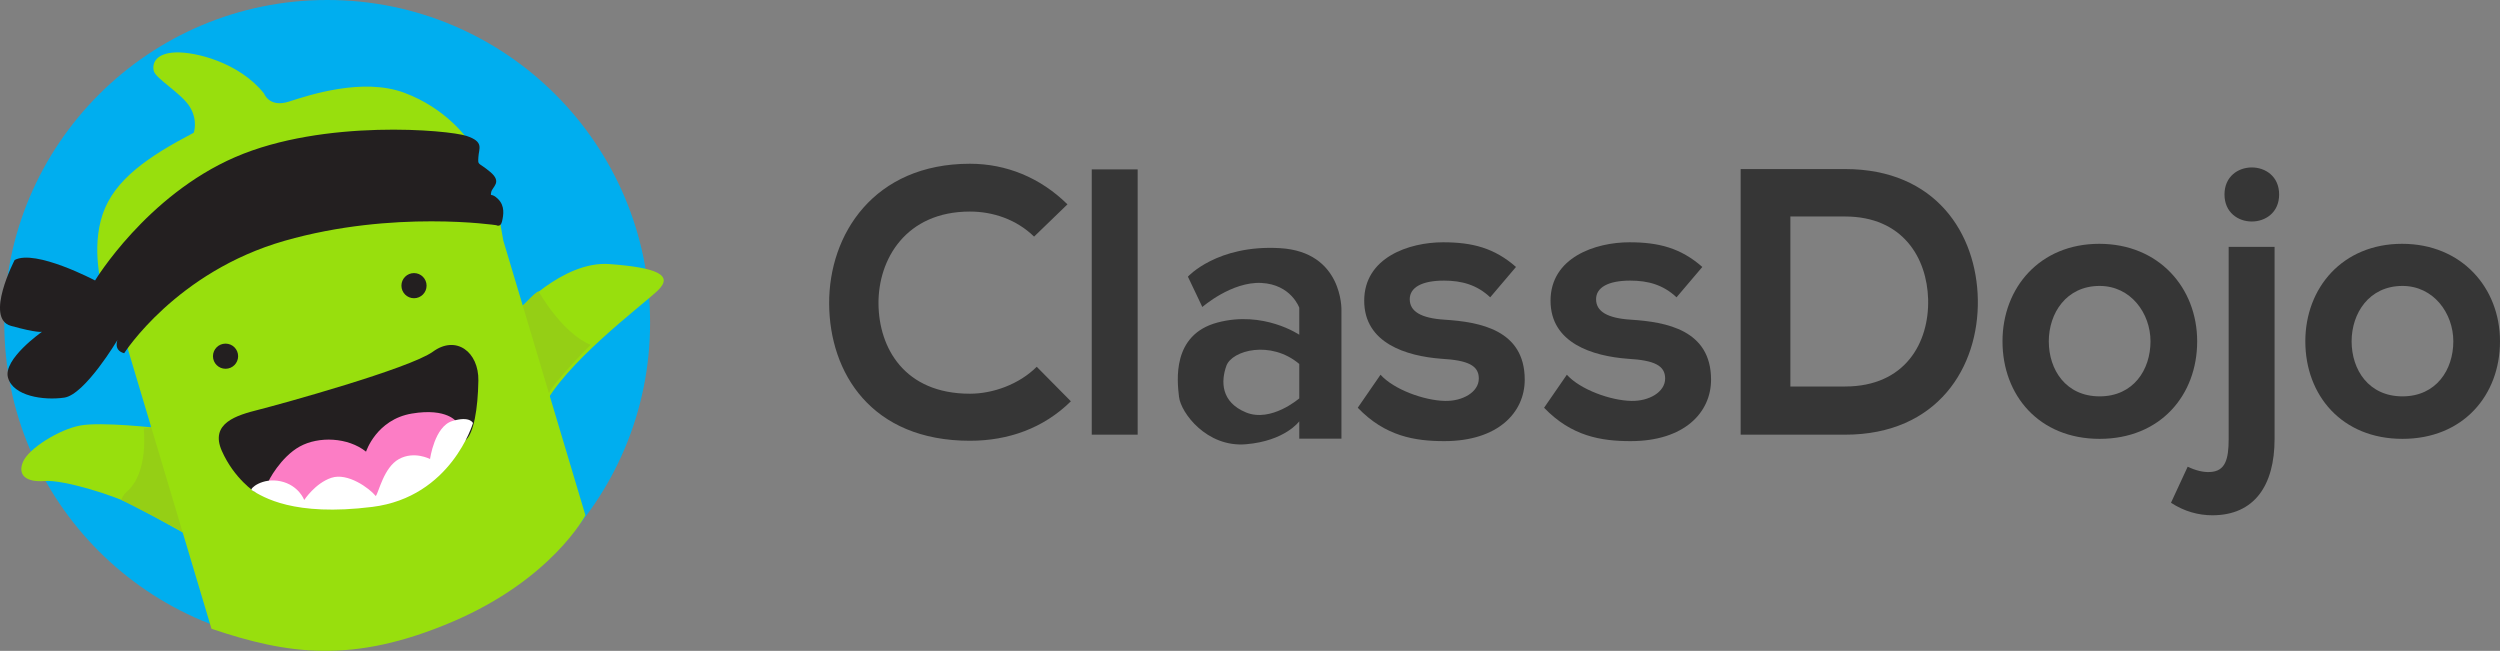
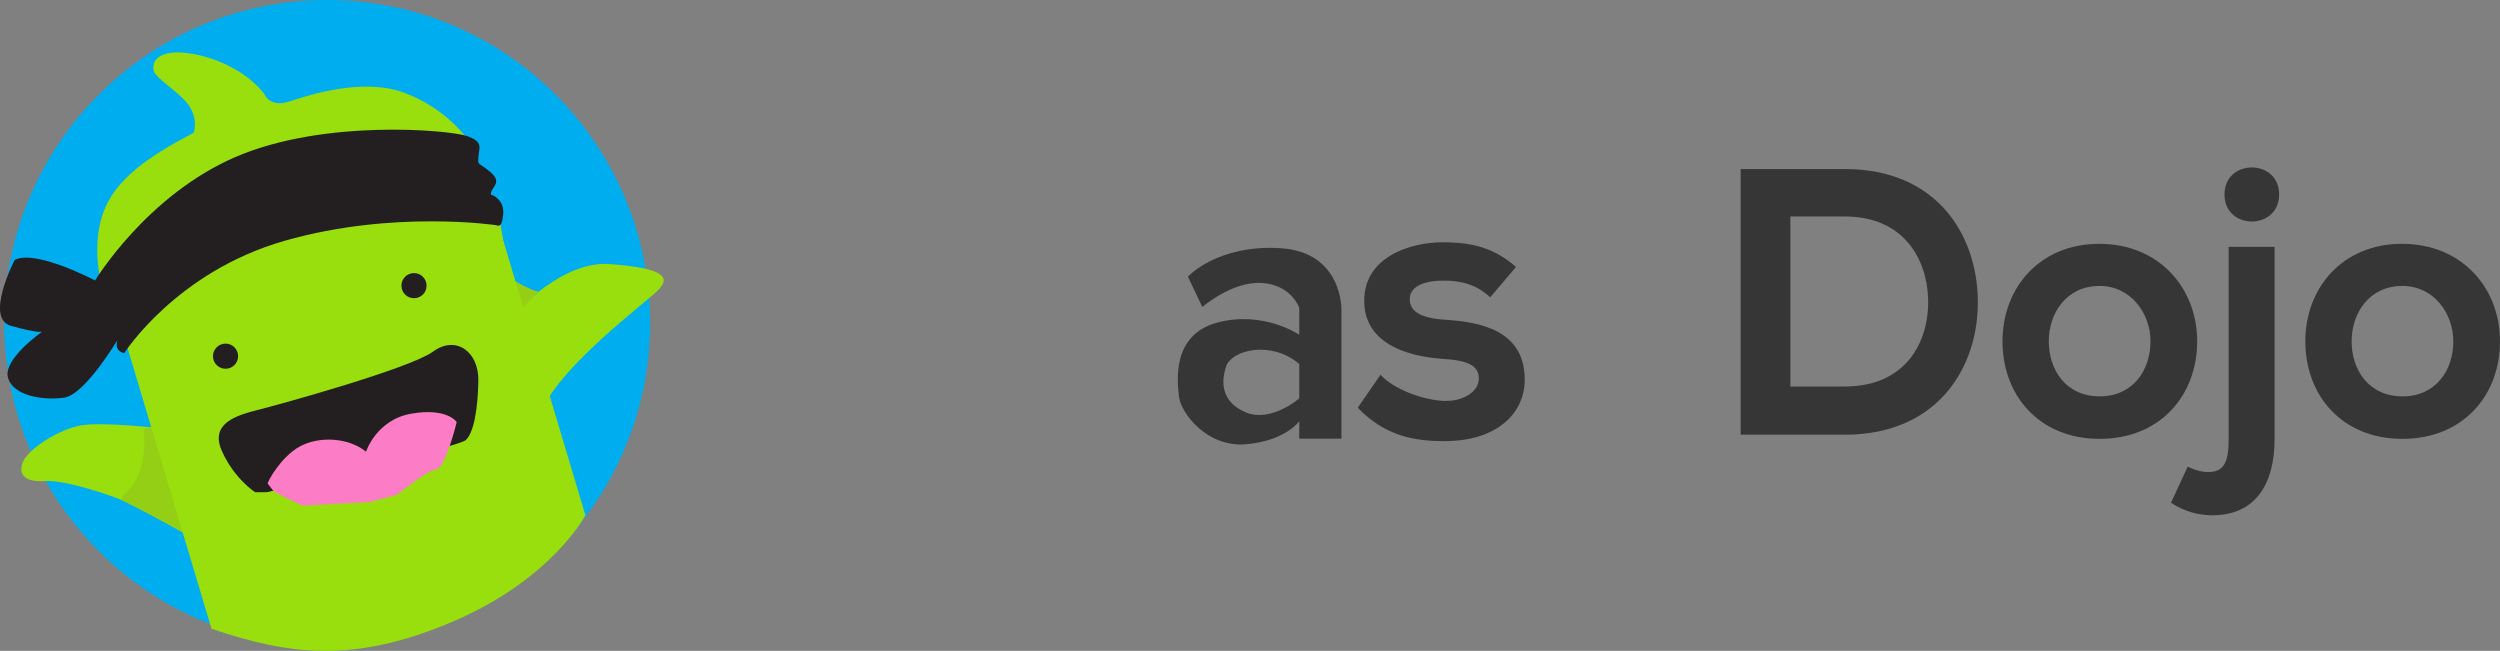
<svg xmlns="http://www.w3.org/2000/svg" version="1.1" id="Layer_1" x="0px" y="0px" width="485.513px" height="126.398px" viewBox="0 0 485.513 126.398" enable-background="new 0 0 485.513 126.398" xml:space="preserve">
  <rect x="0" y="0" width="485.513" height="126.398" fill="#808080" stroke="none" />
  <g>
    <circle fill="#00AEEF" cx="63.541" cy="62.708" r="62.708" />
    <g>
      <path fill="#98DF0D" d="M30.533,83.115c0,0-10.826-1.246-14.946-0.479c-4.12,0.767-10.011,4.455-11.113,7.042    c-1.102,2.586,0.575,4.023,4.215,3.736c3.641-0.288,13.653,2.827,17.341,4.79c3.688,1.964,10.778,5.939,10.778,5.939    L30.533,83.115z" />
      <path fill="#95CF15" d="M27.899,83.21c0,0,1.095,8.634-3.378,12.372c-0.604,0.505-0.989,1.49-0.989,1.49s12.366,6.221,12.773,6.79    c0.408,0.568-2.802-16.58-2.897-16.915c-0.096-0.336-2.827-4.168-2.827-4.168L27.899,83.21z" />
      <path fill="#98DF0D" d="M100.185,60.696c0,0,9.005-10.105,18.203-9.412c9.198,0.694,12.551,2.131,9.293,5.197    c-3.257,3.065-18.203,14.178-22.323,22.897C101.239,88.098,100.185,60.696,100.185,60.696z" />
-       <path fill="#95CF15" d="M104.592,56.566c0,0,4.456,8.048,10.108,10.396c0,0-7.815,7.847-8.243,9.792    c-0.428,1.944-5.266-16.642-5.266-16.785S103.49,57.047,104.592,56.566z" />
+       <path fill="#95CF15" d="M104.592,56.566c0,0-7.815,7.847-8.243,9.792    c-0.428,1.944-5.266-16.642-5.266-16.785S103.49,57.047,104.592,56.566z" />
      <path fill="#98DF0D" d="M19.946,56.385c-0.144-0.575-2.299-8.048,0-14.802c2.3-6.755,8.91-11.21,17.677-15.809    c0,0,0.862-2.299-0.719-4.958c-1.581-2.658-6.683-5.532-7.042-7.042c-0.359-1.509,0.431-3.448,4.24-3.593    c3.808-0.144,12.359,1.94,17.173,7.977c0,0,1.006,2.802,4.814,1.581c3.808-1.222,14.299-4.743,22.418-1.725    c8.12,3.018,12.287,8.838,13.078,10.131c0.791,1.294,0.359,5.135,0.359,5.135l4.886,8.255l0.913,5.174l15.949,53.363    c0,0-6.516,12.455-25.868,20.694c-19.353,8.24-31.999,6.323-46.753,1.342l-16.67-55.76L19.946,56.385z" />
      <circle fill="#231F20" cx="43.802" cy="69.175" r="2.443" />
      <circle fill="#231F20" cx="80.401" cy="55.476" r="2.443" />
      <path fill="#231F20" d="M51.85,95.582h-2.317c0,0-4.042-2.587-6.449-8.012c-2.407-5.426,2.97-6.948,7.138-8.001    s29.364-8.003,33.867-11.282s8.911,0.074,8.814,5.63c-0.096,5.557-0.905,10.192-2.464,11.563S51.85,95.582,51.85,95.582z" />
      <path fill="#FC7DC5" d="M51.976,93.894c0.072-0.501,2.586-5.174,6.251-7.186c3.665-2.013,9.341-1.797,12.862,1.006    c0,0,2.012-6.252,8.91-7.401c6.898-1.149,8.694,1.652,8.694,1.652s-2.156,8.982-4.024,9.198c-1.868,0.215-7.257,4.813-7.688,4.958    c-0.431,0.144-5.174,1.365-5.174,1.365s-12.718,0.718-13.005,0.718c-0.288,0-5.605-2.73-5.605-2.73L51.976,93.894z" />
-       <path fill="#FFFFFF" d="M48.872,95.187c-0.451-0.27,2.069-2.491,5.614-1.725s4.599,3.642,4.599,3.642s2.107-3.258,5.269-4.312    c3.162-1.055,7.377,2.012,8.623,3.544c0.575-0.67,1.534-5.557,4.503-7.186c2.969-1.629,6.036,0,6.036,0s0.862-6.324,4.311-7.377    c3.449-1.054,4.024,0.384,4.024,0.384s-4.215,14.37-19.544,16.286C56.976,100.36,51.114,96.528,48.872,95.187z" />
      <path fill="#231F20" d="M24.114,68.601c0,0,10.06-15.809,31.185-21.845C76.425,40.721,96.4,43.738,96.4,43.738    s0.814,0.503,1.102-0.754c0.288-1.258,0.576-2.982-0.766-4.323c-1.342-1.342-1.534-0.287-1.342-1.342    c0.192-1.054,2.204-1.916-0.191-3.928c-2.395-2.013-2.395-1.15-2.299-2.875c0.096-1.724,1.15-2.969-2.299-4.119    c-3.449-1.149-27.688-3.354-44.934,4.119C28.425,37.99,18.462,54.47,18.462,54.47S6.869,48.337,2.845,50.493    c0,0-5.892,11.353-0.719,12.79c5.174,1.437,6.036,1.149,6.036,1.149s-7.616,5.317-6.61,8.91s6.898,4.455,10.922,3.88    s10.347-11.209,10.347-11.209S21.958,68.025,24.114,68.601z" />
    </g>
    <g>
-       <path fill="#363636" d="M207.97,77.934c-5.306,5.231-12.16,7.664-19.603,7.664c-19.162,0-27.269-13.191-27.342-26.604    c-0.074-13.486,8.696-27.194,27.342-27.194c7.001,0,13.634,2.653,18.94,7.886l-6.485,6.265c-3.39-3.316-7.959-4.865-12.455-4.865    c-12.455,0-17.835,9.286-17.761,17.909c0.074,8.548,5.012,17.466,17.761,17.466c4.496,0,9.581-1.842,12.97-5.232L207.97,77.934z" />
-       <path fill="#363636" d="M220.94,32.904v51.514h-8.917V32.904H220.94z" />
      <path fill="#363636" d="M289.405,57.74c-2.58-2.432-5.527-3.243-8.991-3.243c-4.274,0-6.633,1.326-6.633,3.611    c0,2.358,2.138,3.685,6.78,3.979c6.854,0.442,15.55,1.99,15.55,11.645c0,6.412-5.232,11.938-15.624,11.938    c-5.749,0-11.497-0.957-16.803-6.484l4.422-6.412c2.579,2.874,8.475,5.011,12.528,5.085c3.39,0.074,6.56-1.695,6.56-4.349    c0-2.506-2.063-3.537-7.223-3.832c-6.854-0.516-15.034-3.021-15.034-11.275c0-8.401,8.696-11.35,15.328-11.35    c5.676,0,9.95,1.106,14.15,4.791L289.405,57.74z" />
-       <path fill="#363636" d="M325.591,57.74c-2.58-2.432-5.527-3.243-8.991-3.243c-4.274,0-6.633,1.326-6.633,3.611    c0,2.358,2.138,3.685,6.78,3.979c6.854,0.442,15.55,1.99,15.55,11.645c0,6.412-5.232,11.938-15.624,11.938    c-5.749,0-11.497-0.957-16.803-6.484l4.422-6.412c2.579,2.874,8.475,5.011,12.529,5.085c3.39,0.074,6.559-1.695,6.559-4.349    c0-2.506-2.063-3.537-7.223-3.832c-6.854-0.516-15.034-3.021-15.034-11.275c0-8.401,8.696-11.35,15.328-11.35    c5.676,0,9.95,1.106,14.15,4.791L325.591,57.74z" />
      <path fill="#363636" d="M384.106,58.183c0.221,13.044-7.738,26.235-25.794,26.235c-6.338,0-13.929,0-20.267,0V32.831    c6.338,0,13.929,0,20.267,0C376,32.831,383.885,45.433,384.106,58.183z M347.7,75.06h10.612c11.718,0,16.36-8.55,16.14-16.951    c-0.222-8.033-4.938-16.065-16.14-16.065H347.7V75.06z" />
      <path fill="#363636" d="M426.703,66.288c0,10.466-7.149,18.94-18.94,18.94c-11.792,0-18.867-8.475-18.867-18.94    c0-10.391,7.223-18.939,18.793-18.939S426.703,55.897,426.703,66.288z M397.887,66.288c0,5.527,3.316,10.687,9.876,10.687    c6.559,0,9.875-5.159,9.875-10.687c0-5.453-3.833-10.759-9.875-10.759C401.277,55.529,397.887,60.835,397.887,66.288z" />
      <path fill="#363636" d="M441.735,47.938v37.319c0,8.991-3.905,14.813-12.087,14.813c-2.652,0-5.452-0.736-8.031-2.432l3.242-7.001    c1.547,0.736,3.021,1.105,4.349,1.031c2.947-0.146,3.61-2.432,3.61-6.412V47.938H441.735z M432.008,37.768    c0,7.001,10.612,7.001,10.612,0C442.62,30.768,432.008,30.768,432.008,37.768z" />
      <path fill="#363636" d="M485.513,66.288c0,10.466-7.149,18.94-18.94,18.94c-11.792,0-18.866-8.475-18.866-18.94    c0-10.391,7.223-18.939,18.792-18.939C478.069,47.349,485.513,55.897,485.513,66.288z M456.696,66.288    c0,5.527,3.317,10.687,9.876,10.687s9.876-5.159,9.876-10.687c0-5.453-3.833-10.759-9.876-10.759    C460.088,55.529,456.696,60.835,456.696,66.288z" />
    </g>
    <path fill="#363636" d="M248.589,48.193c-12.215-0.719-17.892,5.533-17.892,5.533l2.803,5.892c0,0,5.672-4.958,11.458-4.671   c5.787,0.288,7.367,4.814,7.367,4.814v5.246c0,0-6.97-4.743-15.88-2.372c-8.91,2.372-7.832,11.354-7.473,14.443   s5.389,9.844,13.006,9.197c7.616-0.646,10.347-4.455,10.347-4.455v3.377h8.191V60.193   C260.517,60.193,260.805,48.912,248.589,48.193z M252.325,77.366c0,0-5.461,4.743-10.347,2.73   c-4.887-2.012-4.887-6.035-3.809-9.054c1.078-3.018,8.623-5.029,14.155-0.359V77.366z" />
  </g>
</svg>